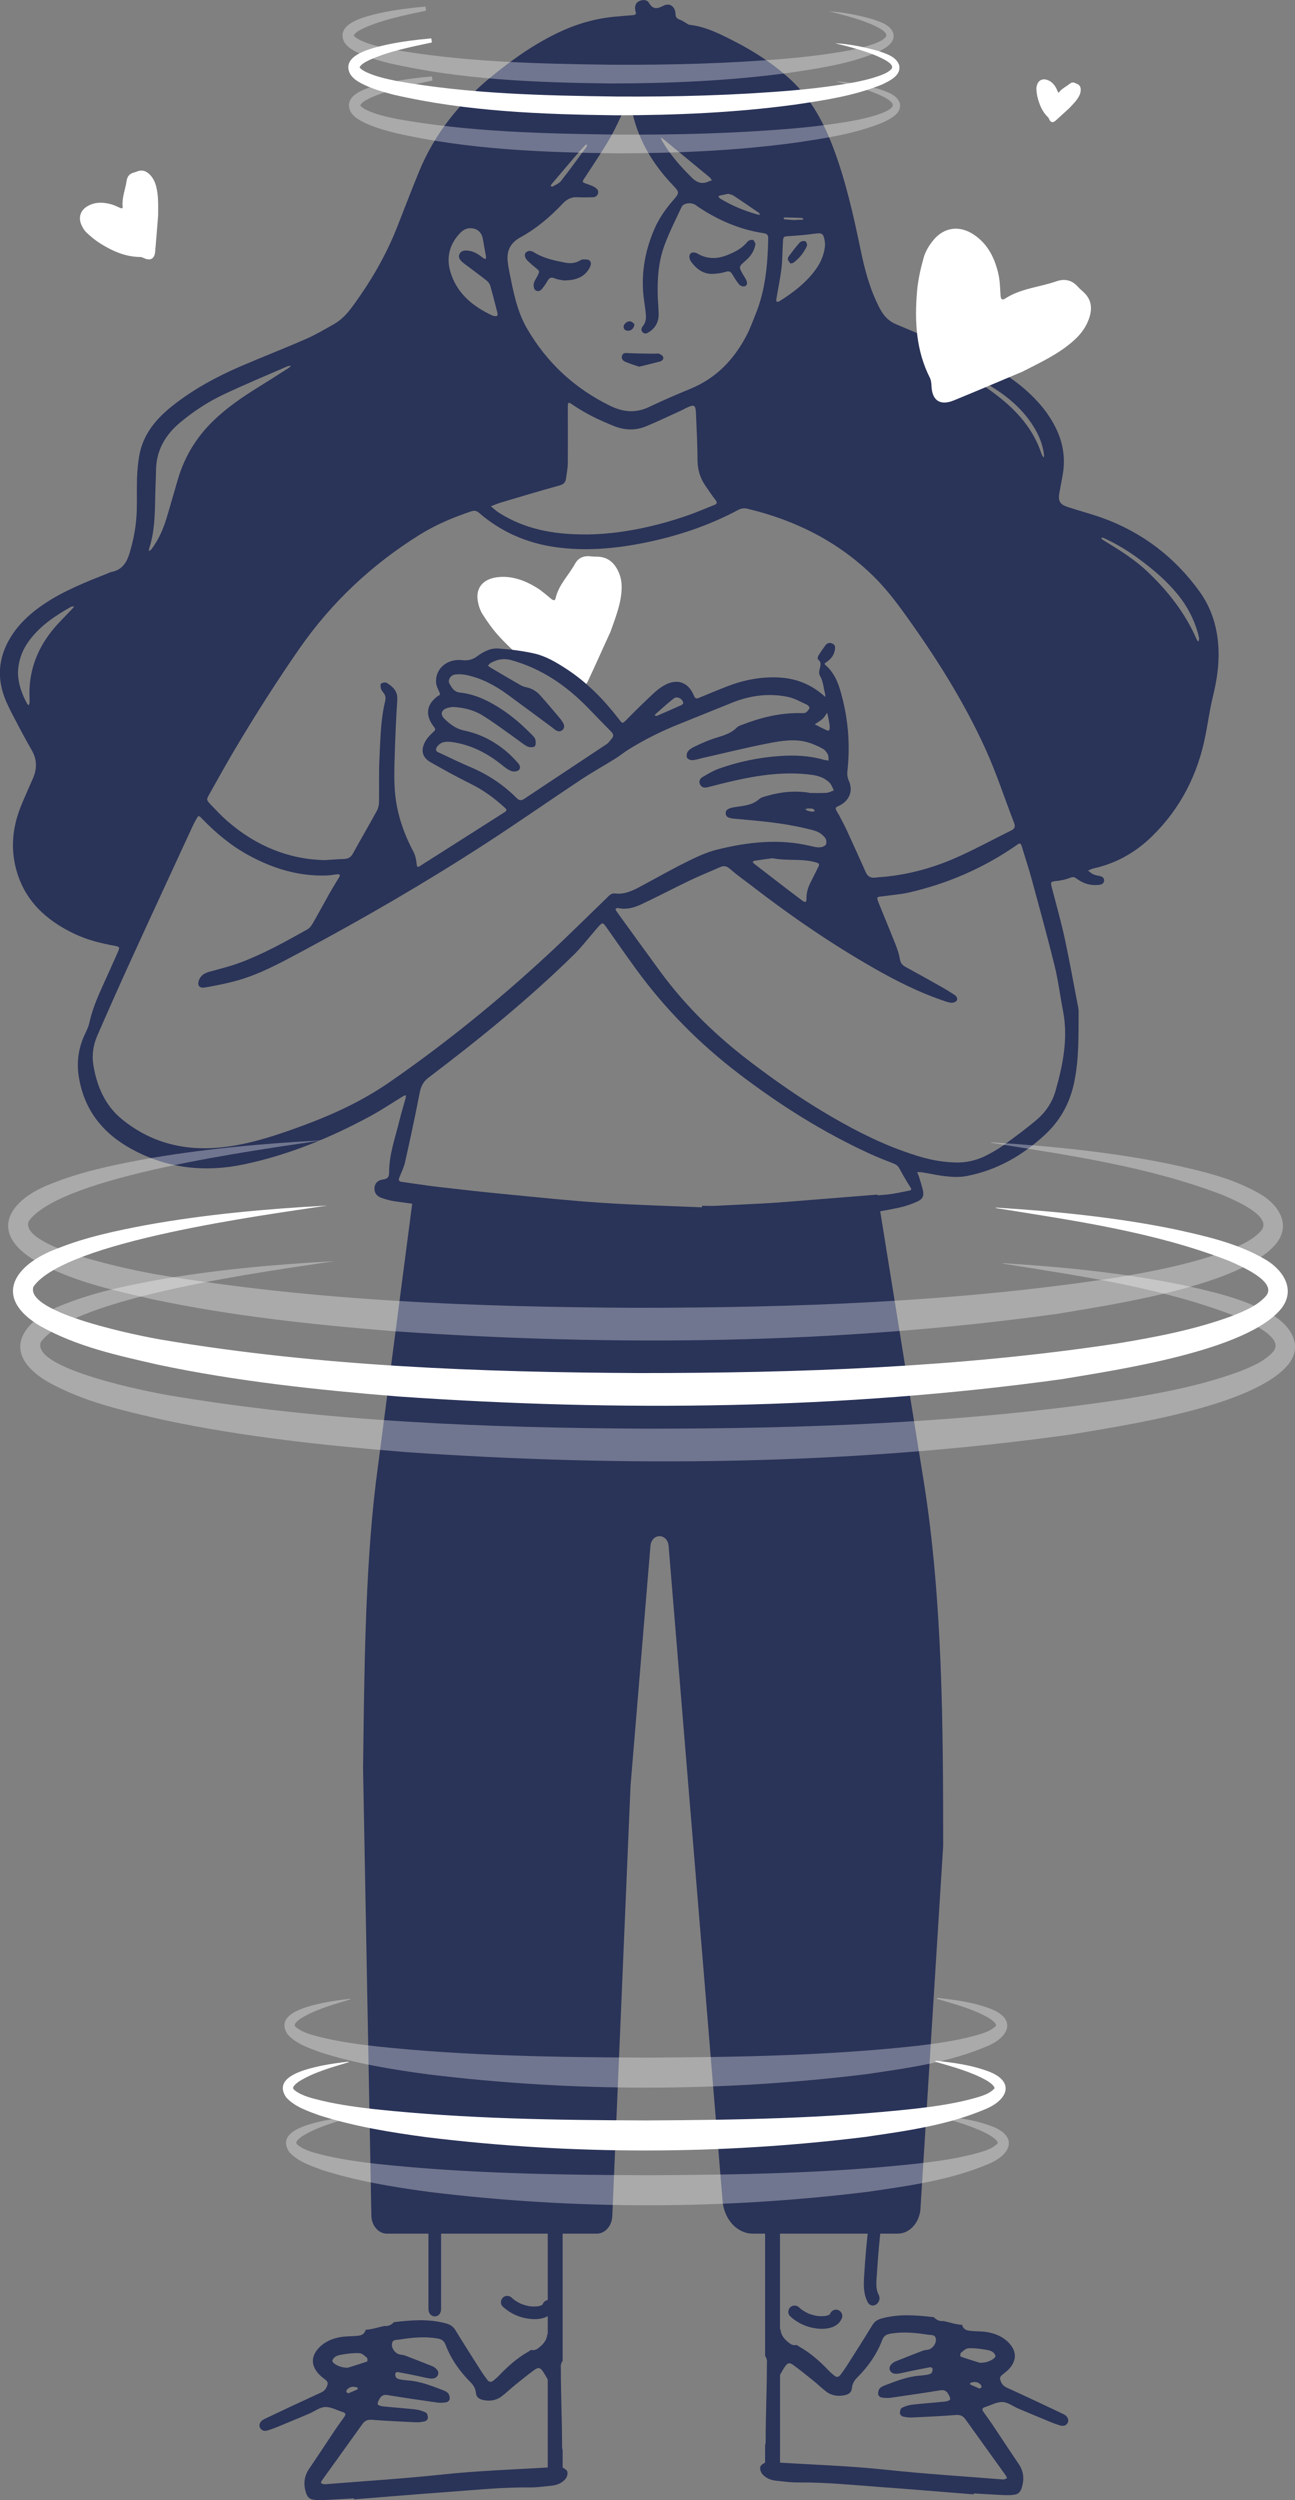
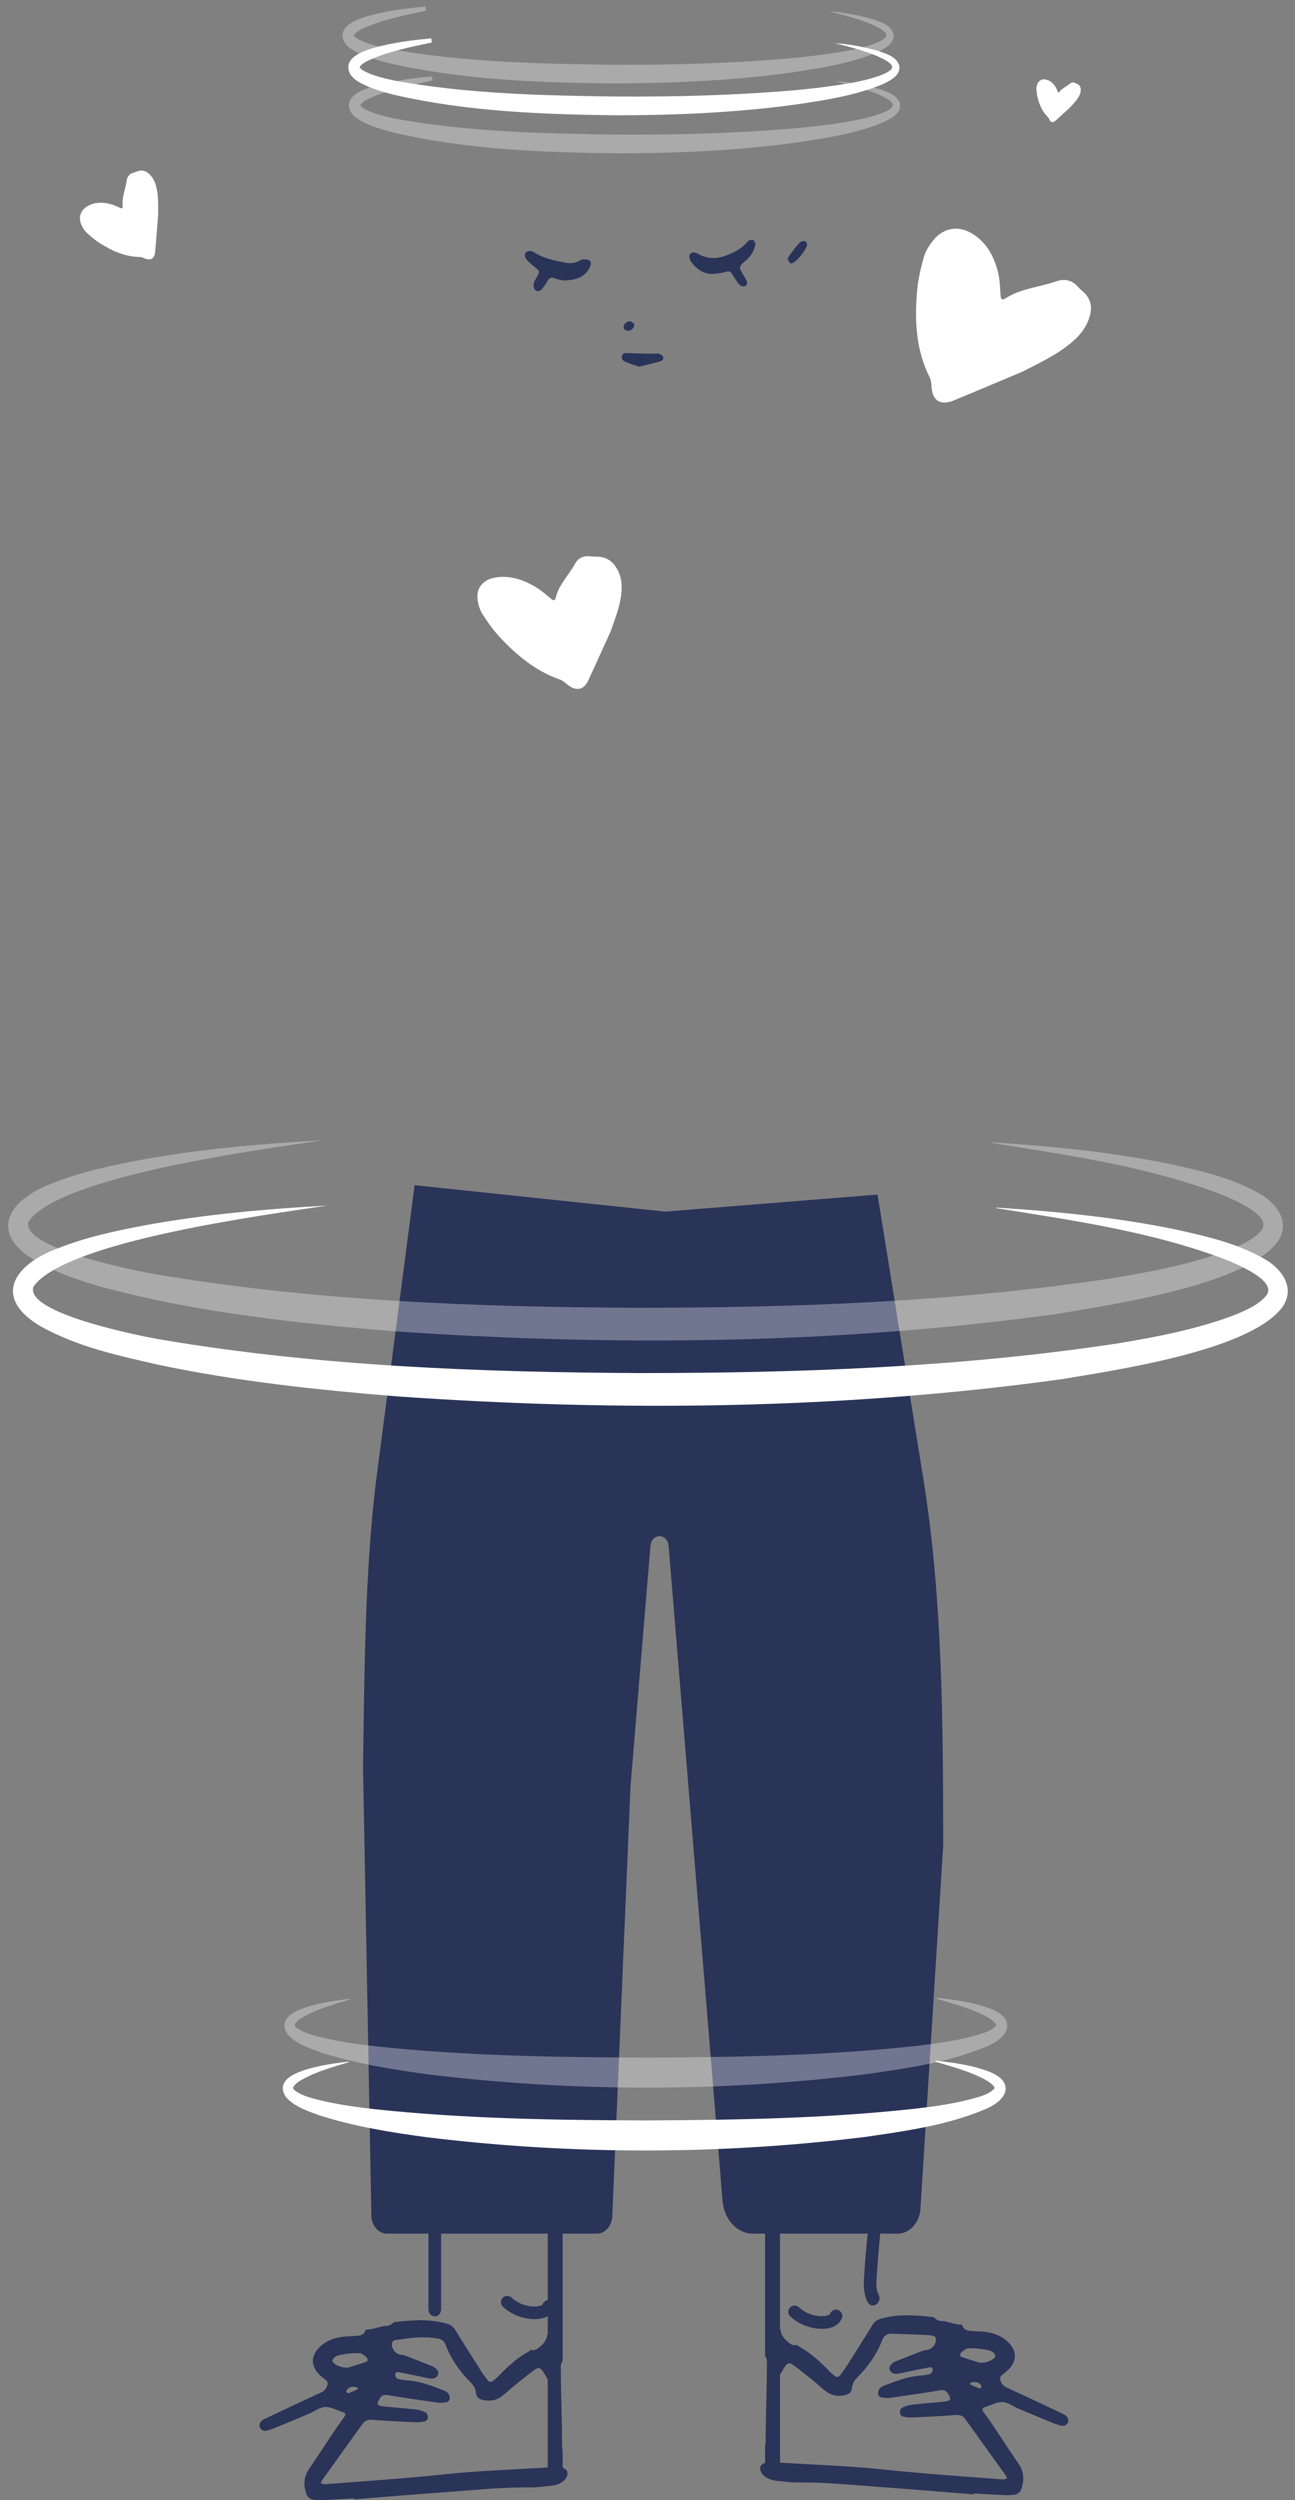
<svg xmlns="http://www.w3.org/2000/svg" width="243" height="469" viewBox="0 0 243 469" fill="none">
  <rect x="0" y="0" width="243" height="469" fill="#808080" stroke="none" />
  <g clip-path="url(#clip0_649_1916)">
    <path d="M114.468 118.696C113.191 121.493 111.797 124.624 110.345 127.725C109.474 129.58 107.953 129.725 106.198 128.204C105.884 127.938 105.519 127.654 105.139 127.514C100.452 125.866 96.899 122.878 93.743 119.477C92.52 118.159 91.484 116.699 90.546 115.224C90.029 114.406 89.751 113.434 89.625 112.524C89.305 110.199 90.737 108.597 93.311 108.284C95.946 107.963 98.357 108.825 100.599 110.179C101.606 110.783 102.481 111.567 103.382 112.311C103.843 112.686 104.148 112.742 104.268 112.193C104.818 109.726 106.712 107.929 107.897 105.769C108.457 104.751 109.399 104.201 110.823 104.367C111.257 104.419 111.686 104.419 112.121 104.431C113.727 104.474 114.856 105.227 115.632 106.469C116.429 107.749 116.698 109.082 116.647 110.471C116.549 113.272 115.514 115.799 114.492 118.694L114.468 118.696Z" fill="white" />
    <path d="M106.468 463.678C106.357 463.355 105.954 463.11 105.575 462.905V459.66C105.52 459.47 105.473 459.273 105.473 459.052C105.473 454.093 105.236 449.143 105.236 444.184C105.236 444.184 105.236 444.169 105.236 444.161C105.173 443.711 105.307 443.261 105.575 442.89V418.019C105.575 416.219 102.781 416.219 102.781 418.019V438.01C102.749 437.939 102.717 437.86 102.686 437.789C102.686 439.037 101.817 439.921 100.862 440.608C100.475 440.884 100.025 440.932 99.591 440.837C99.472 440.979 99.299 441.074 99.133 441.168C97.056 442.345 95.296 443.908 93.654 445.629C93.314 445.985 92.943 446.308 92.556 446.616C92.201 446.901 91.79 446.885 91.514 446.537C91.032 445.921 90.575 445.274 90.156 444.611C88.569 442.116 86.982 439.629 85.443 437.11C84.993 436.376 84.424 436.06 83.603 435.839C80.382 434.978 77.16 435.247 73.931 435.626C73.923 435.626 73.915 435.626 73.908 435.626C73.544 436.06 72.992 436.344 72.423 436.36C72.344 436.36 71.942 436.328 71.894 436.392C72.186 436.352 72.226 436.344 72.013 436.384C71.926 436.4 71.839 436.415 71.752 436.431C71.405 436.502 71.065 436.597 70.726 436.684C70.039 436.857 69.32 437.023 68.602 437.063C68.515 437.544 68.152 437.963 67.623 438.097C67.244 438.192 66.849 438.208 66.454 438.239C65.665 438.294 64.875 438.279 64.094 438.397C62.507 438.642 61.046 439.21 59.894 440.387C58.346 441.974 58.315 443.727 59.822 445.361C60.217 445.795 60.707 446.143 61.165 446.514C61.646 446.916 61.496 447.351 61.283 447.824C60.928 448.638 60.178 448.859 59.459 449.19C56.151 450.706 52.851 452.254 49.566 453.825C48.761 454.212 48.485 454.962 48.832 455.507C49.227 456.115 49.803 456.083 50.395 455.886C50.956 455.704 51.517 455.507 52.061 455.278C54.067 454.449 56.064 453.62 58.054 452.775C59.049 452.348 60.02 451.575 61.023 451.543C62.12 451.512 63.225 452.159 64.339 452.498C64.844 452.648 64.931 452.933 64.639 453.351C64.078 454.156 63.478 454.946 62.933 455.759C61.283 458.215 59.68 460.694 58.014 463.126C57.059 464.531 56.909 465.96 57.399 467.579C57.636 468.36 58.03 468.803 58.749 468.921C59.42 469.032 60.123 469.032 60.809 469C62.681 468.913 64.544 468.787 66.415 468.684C66.415 468.747 66.423 468.811 66.431 468.866C72.321 468.4 78.203 467.903 84.093 467.476C89.201 467.105 94.293 466.576 99.425 466.631C100.799 466.647 102.173 466.434 103.538 466.3C104.549 466.197 105.473 465.802 106.12 465.021C106.389 464.697 106.578 464.073 106.452 463.702L106.468 463.678ZM64.425 444.106C63.375 443.948 62.207 443.213 62.38 442.795C62.72 441.934 63.565 441.816 64.307 441.689C65.349 441.508 66.431 441.382 67.481 441.445C67.97 441.476 68.46 441.966 68.878 442.329C68.997 442.432 68.965 442.984 68.894 443.008C67.615 443.45 66.32 443.845 65.239 444.184C64.812 444.153 64.615 444.145 64.425 444.121V444.106ZM67.157 448.03C67.173 448.093 67.102 448.227 67.031 448.259C66.447 448.527 65.854 448.772 65.357 448.985C65.12 448.827 64.97 448.764 64.978 448.724C64.994 448.566 65.018 448.385 65.12 448.274C65.626 447.73 66.249 447.635 66.944 447.856C67.031 447.887 67.141 447.951 67.165 448.022L67.157 448.03ZM102.788 462.889C96.196 463.284 89.596 463.505 83.019 464.207C75.676 464.989 68.302 465.455 60.944 466.039C60.699 466.055 60.438 465.897 60.194 465.818C60.273 465.637 60.32 465.439 60.43 465.289C61.283 464.089 62.152 462.889 63.012 461.697C64.678 459.375 66.344 457.054 68.01 454.733C68.444 454.125 68.965 453.88 69.77 453.943C72.518 454.156 75.266 454.283 78.021 454.409C78.605 454.433 79.205 454.354 79.766 454.22C79.987 454.164 80.287 453.817 80.295 453.604C80.295 453.256 80.176 452.727 79.94 452.609C79.347 452.301 78.668 452.088 77.997 452.009C75.945 451.772 73.876 451.638 71.823 451.425C71.484 451.393 70.907 451.211 70.876 451.03C70.821 450.698 71.057 450.296 71.247 449.964C71.571 449.403 72.028 449.19 72.723 449.309C75.834 449.814 78.945 450.272 82.063 450.714C82.632 450.793 83.24 450.746 83.808 450.643C84.037 450.604 84.353 450.288 84.377 450.067C84.416 449.727 84.329 449.285 84.124 449.017C83.903 448.724 83.508 448.527 83.145 448.393C81.029 447.595 78.921 446.743 76.632 446.569C76.142 446.529 75.653 446.482 75.171 446.387C74.887 446.332 74.555 446.253 74.365 446.064C74.2 445.89 74.152 445.55 74.16 445.282C74.16 445.171 74.468 444.95 74.594 444.974C75.945 445.219 77.295 445.503 78.637 445.779C79.308 445.914 79.979 446.103 80.658 446.19C81.25 446.269 81.85 446.19 82.166 445.558C82.403 445.085 82.135 444.5 81.495 444.098C81.416 444.042 81.337 443.979 81.242 443.94C79.505 443.253 77.776 442.558 76.031 441.895C75.668 441.753 75.25 441.776 74.879 441.658C74.058 441.413 73.402 440.442 73.56 439.597C73.71 438.823 74.46 438.973 74.997 438.887C77.342 438.508 79.687 438.287 82.055 438.681C82.805 438.808 83.311 439.084 83.595 439.834C84.621 442.55 86.264 444.871 88.308 446.916C88.893 447.501 89.24 448.132 89.319 448.977C89.398 449.775 90.014 450.106 90.74 450.248C91.964 450.485 93.117 450.311 94.112 449.561C94.972 448.914 95.754 448.156 96.591 447.469C97.814 446.482 99.03 445.487 100.309 444.563C101.067 444.011 101.415 444.169 101.959 444.998C102.259 445.456 102.528 445.921 102.781 446.395V462.889H102.788Z" fill="#2A3358" />
-     <path d="M143.023 464.089C143.67 464.871 144.594 465.265 145.604 465.368C146.978 465.51 148.352 465.716 149.718 465.7C154.85 465.644 159.95 466.173 165.05 466.545C170.94 466.971 176.822 467.468 182.712 467.934C182.712 467.871 182.72 467.808 182.728 467.753C184.599 467.863 186.462 467.989 188.334 468.068C189.02 468.1 189.715 468.092 190.394 467.989C191.121 467.871 191.507 467.429 191.744 466.647C192.226 465.029 192.084 463.6 191.128 462.194C189.463 459.754 187.852 457.275 186.21 454.828C185.665 454.006 185.065 453.225 184.504 452.42C184.22 452.009 184.307 451.725 184.804 451.567C185.91 451.227 187.023 450.58 188.12 450.611C189.123 450.643 190.094 451.417 191.089 451.843C193.086 452.688 195.084 453.517 197.081 454.346C197.626 454.575 198.187 454.772 198.747 454.954C199.34 455.143 199.924 455.183 200.311 454.575C200.658 454.038 200.382 453.28 199.576 452.893C196.292 451.322 192.992 449.774 189.684 448.259C188.957 447.927 188.215 447.706 187.86 446.893C187.647 446.419 187.497 445.985 187.978 445.582C188.436 445.203 188.918 444.856 189.32 444.429C190.828 442.795 190.805 441.042 189.249 439.455C188.097 438.279 186.636 437.71 185.049 437.465C184.275 437.347 183.478 437.371 182.688 437.308C182.302 437.276 181.899 437.26 181.52 437.165C180.991 437.031 180.628 436.613 180.541 436.131C179.822 436.1 179.104 435.934 178.417 435.752C178.078 435.665 177.738 435.571 177.391 435.499C177.304 435.484 177.217 435.468 177.13 435.452C176.917 435.421 176.956 435.421 177.249 435.46C177.201 435.397 176.799 435.428 176.72 435.428C176.151 435.42 175.598 435.128 175.235 434.694C175.227 434.694 175.22 434.694 175.212 434.694C171.982 434.315 168.761 434.055 165.54 434.907C164.711 435.128 164.15 435.436 163.7 436.178C162.161 438.697 160.574 441.192 158.987 443.679C158.568 444.342 158.111 444.99 157.629 445.606C157.353 445.953 156.942 445.977 156.587 445.685C156.208 445.377 155.829 445.053 155.489 444.698C153.847 442.976 152.086 441.413 150.01 440.237C149.844 440.142 149.67 440.047 149.552 439.905C149.118 440 148.668 439.953 148.281 439.676C147.326 438.989 146.457 438.105 146.457 436.857C146.426 436.929 146.394 437.008 146.362 437.079V417.087C146.362 415.287 143.567 415.287 143.567 417.087V441.958C143.828 442.329 143.97 442.787 143.907 443.229C143.907 443.229 143.907 443.245 143.907 443.253C143.907 448.211 143.67 453.162 143.67 458.12C143.67 458.349 143.631 458.546 143.567 458.728V461.973C143.196 462.17 142.786 462.423 142.675 462.747C142.549 463.118 142.738 463.734 143.007 464.065L143.023 464.089ZM183.92 443.269C182.838 442.929 181.544 442.542 180.265 442.092C180.194 442.069 180.154 441.516 180.28 441.413C180.707 441.058 181.196 440.56 181.678 440.529C182.728 440.466 183.81 440.6 184.852 440.774C185.594 440.9 186.439 441.018 186.778 441.879C186.944 442.305 185.783 443.04 184.733 443.19C184.544 443.221 184.346 443.221 183.92 443.253V443.269ZM182.223 446.964C182.909 446.743 183.541 446.837 184.046 447.382C184.141 447.485 184.173 447.674 184.189 447.832C184.189 447.88 184.046 447.935 183.81 448.093C183.312 447.88 182.72 447.627 182.136 447.366C182.065 447.335 181.994 447.201 182.009 447.137C182.025 447.066 182.144 446.995 182.23 446.972L182.223 446.964ZM146.378 445.495C146.631 445.021 146.899 444.548 147.199 444.098C147.752 443.269 148.091 443.119 148.849 443.663C150.121 444.587 151.344 445.582 152.568 446.569C153.413 447.248 154.187 448.006 155.047 448.661C156.042 449.411 157.203 449.585 158.418 449.348C159.153 449.206 159.769 448.874 159.84 448.077C159.919 447.24 160.266 446.601 160.85 446.016C162.895 443.971 164.537 441.65 165.564 438.934C165.848 438.184 166.353 437.908 167.103 437.781C169.472 437.386 171.817 437.608 174.162 437.987C174.698 438.073 175.448 437.923 175.598 438.697C175.756 439.542 175.101 440.505 174.28 440.758C173.909 440.868 173.49 440.853 173.127 440.995C171.382 441.658 169.653 442.353 167.916 443.04C167.83 443.079 167.751 443.142 167.664 443.198C167.032 443.6 166.756 444.184 166.993 444.658C167.308 445.29 167.909 445.369 168.501 445.29C169.18 445.203 169.851 445.014 170.522 444.879C171.872 444.603 173.214 444.319 174.564 444.074C174.698 444.05 174.998 444.271 174.998 444.382C175.006 444.642 174.959 444.99 174.793 445.164C174.612 445.353 174.272 445.44 173.988 445.487C173.506 445.582 173.017 445.629 172.527 445.669C170.23 445.843 168.13 446.703 166.014 447.493C165.658 447.627 165.256 447.824 165.035 448.116C164.829 448.385 164.75 448.819 164.782 449.167C164.806 449.388 165.121 449.703 165.35 449.743C165.919 449.846 166.527 449.893 167.095 449.814C170.214 449.372 173.325 448.914 176.435 448.409C177.13 448.298 177.588 448.503 177.912 449.064C178.101 449.396 178.338 449.798 178.283 450.13C178.251 450.311 177.683 450.485 177.335 450.525C175.283 450.738 173.214 450.872 171.161 451.109C170.498 451.188 169.819 451.401 169.219 451.709C168.982 451.827 168.856 452.364 168.864 452.704C168.864 452.917 169.164 453.264 169.393 453.32C169.961 453.462 170.561 453.541 171.138 453.509C173.885 453.383 176.641 453.256 179.388 453.043C180.186 452.98 180.707 453.225 181.149 453.833C182.815 456.154 184.481 458.475 186.147 460.797C187.007 461.997 187.876 463.189 188.728 464.389C188.839 464.547 188.886 464.744 188.965 464.918C188.712 464.997 188.452 465.163 188.215 465.139C180.857 464.555 173.483 464.089 166.14 463.307C159.563 462.605 152.963 462.384 146.37 461.989V445.495H146.378Z" fill="#2A3358" />
-     <path d="M127.824 229.798C121.271 229.538 114.71 229.443 108.173 228.961C100.27 228.385 92.383 227.508 84.503 226.695C81.021 226.34 77.547 225.842 74.081 225.361C73.237 225.242 72.392 224.998 71.579 224.713C70.639 224.374 70.213 223.703 70.268 222.882C70.323 222.037 70.797 221.421 71.816 221.279C72.684 221.16 73.023 220.876 73.016 219.952C73 216.605 74.16 213.47 74.934 210.273C75.281 208.843 75.724 207.438 76.111 206.017C76.158 205.835 76.15 205.638 76.166 205.448C75.992 205.512 75.803 205.551 75.645 205.646C73.6 206.885 71.618 208.228 69.518 209.365C62.025 213.431 54.178 216.652 45.816 218.421C38.466 219.976 31.368 219.218 24.673 215.547C19.201 212.546 15.728 208.117 14.772 201.888C14.346 199.116 14.757 196.424 15.996 193.874C16.304 193.234 16.612 192.579 16.762 191.892C17.299 189.436 18.262 187.155 19.296 184.881C20.244 182.796 21.183 180.712 22.107 178.62C22.517 177.688 22.47 177.601 21.475 177.419C18.917 176.954 16.399 176.33 14.038 175.217C8.661 172.674 4.564 168.94 3 162.955C2.061 159.355 2.321 155.786 3.529 152.304C4.098 150.677 4.848 149.114 5.519 147.519C5.716 147.053 5.93 146.588 6.135 146.13C6.972 144.298 6.98 142.513 5.953 140.729C4.919 138.921 3.924 137.089 2.969 135.242C2.195 133.757 1.382 132.273 0.806 130.71C-0.695 126.604 -0.11 122.712 2.29 119.08C3.861 116.703 5.945 114.863 8.29 113.292C11.993 110.813 16.107 109.195 20.22 107.56C20.457 107.465 20.686 107.339 20.931 107.292C22.889 106.921 23.765 105.563 24.302 103.794C25.084 101.204 25.581 98.567 25.66 95.859C25.723 93.775 25.644 91.69 25.715 89.606C25.762 88.24 25.897 86.866 26.126 85.516C26.828 81.466 29.299 78.552 32.402 76.097C36.295 73.017 40.637 70.672 45.169 68.714C49.227 66.962 53.356 65.367 57.399 63.598C59.207 62.809 60.92 61.79 62.641 60.819C63.991 60.061 65.049 58.956 65.965 57.724C69.431 53.05 72.368 48.068 74.508 42.636C75.882 39.138 77.224 35.624 78.653 32.142C81.542 25.115 86.153 19.383 91.972 14.575C95.825 11.393 99.875 8.503 104.375 6.3C107.92 4.563 111.655 3.442 115.603 3.111C116.66 3.024 117.726 2.913 118.784 2.842C119.258 2.811 119.424 2.645 119.274 2.187C119.226 2.045 119.187 1.895 119.179 1.745C119.116 1.082 119.313 0.497 119.937 0.213C120.577 -0.079 121.39 -0.103 121.753 0.513C122.527 1.808 123.277 1.705 124.493 1.074C125.677 0.466 126.703 1.239 126.759 2.621C126.782 3.269 127.011 3.49 127.548 3.679C127.959 3.821 128.33 4.098 128.717 4.311C128.93 4.429 129.135 4.627 129.364 4.65C132.467 4.998 135.183 6.411 137.899 7.801C141.396 9.585 144.681 11.717 147.649 14.299C151.755 17.86 154.329 22.423 156.247 27.429C158.655 33.721 160.116 40.251 161.482 46.828C162.263 50.61 163.242 54.344 165.058 57.803C165.769 59.161 166.669 60.219 168.122 60.819C172.061 62.461 175.97 64.174 179.901 65.825C184.331 67.68 188.602 69.804 192.257 72.97C194.737 75.118 196.845 77.581 198.258 80.581C199.529 83.289 199.924 86.108 199.411 89.053C199.213 90.206 198.984 91.351 198.779 92.503C198.526 93.925 198.866 94.612 200.255 95.077C202.419 95.804 204.645 96.372 206.793 97.138C214.333 99.854 220.436 104.512 225.11 111.003C227.423 114.224 228.497 117.911 228.647 121.867C228.765 124.891 228.291 127.828 227.573 130.757C226.997 133.118 226.673 135.542 226.207 137.926C224.77 145.261 221.533 151.649 216.164 156.899C213.077 159.915 209.445 161.968 205.214 162.908C204.85 162.986 204.511 163.176 204.156 163.318C204.471 163.547 204.764 163.831 205.111 163.997C205.466 164.171 205.877 164.242 206.272 164.321C206.769 164.416 207.195 164.637 207.18 165.174C207.164 165.813 206.635 165.955 206.098 166.01C204.55 166.168 203.177 165.703 201.961 164.787C201.534 164.471 201.258 164.487 200.784 164.676C200.05 164.968 199.245 165.15 198.455 165.245C197.074 165.41 197.074 165.363 197.413 166.674C198.211 169.769 199.095 172.856 199.774 175.975C200.705 180.293 201.479 184.644 202.316 188.986C202.363 189.231 202.395 189.492 202.395 189.744C202.371 194.261 202.49 198.785 201.519 203.253C200.69 207.059 198.913 210.257 196.047 212.902C191.847 216.778 187.078 219.526 181.402 220.616C180.012 220.884 178.67 220.797 177.312 220.647C175.899 220.481 174.509 220.166 173.112 219.937C172.772 219.881 172.425 219.897 172.077 219.881C172.196 220.15 172.338 220.418 172.425 220.695C172.677 221.516 172.946 222.337 173.151 223.174C173.419 224.287 173.19 224.927 172.14 225.4C171.035 225.898 169.874 226.3 168.69 226.553C164.111 227.54 159.469 228.085 154.802 228.409C145.826 229.04 136.849 229.703 127.84 229.814L127.824 229.798ZM61.141 161.344C62.46 161.265 63.525 161.171 64.591 161.139C65.389 161.115 65.878 160.768 66.257 160.065C67.726 157.389 69.265 154.759 70.726 152.083C70.979 151.617 71.105 151.033 71.121 150.496C71.168 147.756 71.065 145.008 71.2 142.277C71.381 138.676 71.421 135.06 72.273 131.523C72.415 130.931 72.344 130.433 71.958 129.96C71.768 129.723 71.555 129.462 71.484 129.186C71.405 128.878 71.35 128.357 71.515 128.238C71.776 128.049 72.329 127.954 72.573 128.104C73.718 128.823 74.65 129.652 74.547 131.255C74.318 134.807 74.16 138.36 74.058 141.913C73.995 144.148 73.924 146.39 74.113 148.609C74.453 152.549 75.7 156.244 77.563 159.749C77.926 160.436 78.108 161.273 78.179 162.055C78.242 162.694 78.361 162.742 78.85 162.434C84.037 159.133 89.24 155.841 94.42 152.533C95.233 152.02 95.217 151.964 94.538 151.349C92.683 149.675 90.685 148.214 88.427 147.093C85.837 145.806 83.287 144.416 80.777 142.979C79.3 142.134 78.937 140.863 79.679 139.332C79.995 138.668 80.516 138.068 81.061 137.555C81.795 136.868 81.842 136.916 81.266 136.142C79.79 134.128 80.042 132.21 82 130.694C82.079 130.631 82.166 130.568 82.253 130.528C82.648 130.37 82.6 130.157 82.442 129.818C82.19 129.273 81.89 128.704 81.835 128.128C81.59 125.546 83.848 123.509 86.714 123.841C87.819 123.967 88.648 123.77 89.517 123.13C90.677 122.285 92.004 121.559 93.448 121.654C95.714 121.804 97.996 122.096 100.215 122.585C102.41 123.075 104.352 124.235 106.239 125.459C110.084 127.954 113.242 131.176 116.029 134.776C116.803 135.779 116.739 135.865 117.655 134.926C119.258 133.292 120.9 131.697 122.566 130.133C123.19 129.549 123.885 128.996 124.627 128.578C127.003 127.22 129.167 127.946 130.193 130.465C130.438 131.073 130.667 131.12 131.188 130.899C132.925 130.181 134.662 129.454 136.414 128.775C139.58 127.544 142.849 126.912 146.26 127.101C149.363 127.275 152.086 128.357 154.447 130.378C154.589 130.504 154.739 130.623 154.881 130.741C154.858 130.544 154.866 130.347 154.818 130.157C154.534 129.028 154.455 127.765 153.879 126.809C153.247 125.751 154.66 124.599 153.492 123.699C153.389 123.62 153.452 123.185 153.571 122.988C153.966 122.341 154.416 121.725 154.85 121.109C155.189 120.619 155.671 120.501 156.192 120.73C156.768 120.982 156.745 121.496 156.642 122.025C156.445 123.051 155.797 123.746 154.968 124.283C154.66 124.48 154.668 124.575 154.929 124.796C156.31 126.004 157.084 127.567 157.605 129.304C159.121 134.334 159.587 139.458 159.011 144.669C158.932 145.356 159.034 145.932 159.311 146.556C160.053 148.238 159.469 149.927 157.905 150.914C157.526 151.151 156.816 151.372 156.816 151.601C156.816 152.043 157.218 152.478 157.447 152.92C157.961 153.915 158.497 154.894 158.963 155.912C160.155 158.494 161.316 161.092 162.485 163.689C162.832 164.452 163.45 164.766 164.34 164.629C164.537 164.597 164.743 164.581 164.948 164.566C169.969 164.21 174.785 162.939 179.365 160.918C182.894 159.362 186.281 157.507 189.747 155.794C190.426 155.462 190.56 155.052 190.276 154.325C188.491 149.738 186.976 145.024 184.939 140.548C180.801 131.444 175.456 123.035 169.606 114.942C167.885 112.558 166.045 110.213 163.953 108.152C157.305 101.607 149.244 97.572 140.204 95.425C139.565 95.275 139.02 95.393 138.459 95.693C132.854 98.678 126.885 100.644 120.671 101.875C115.255 102.949 109.807 103.407 104.304 102.649C98.88 101.899 94.049 99.799 89.896 96.214C89.382 95.772 88.98 95.741 88.395 95.938C85.008 97.067 81.74 98.449 78.7 100.344C69.739 105.942 62.199 113.016 56.159 121.709C51.951 127.773 47.995 133.986 44.222 140.319C42.532 143.153 40.937 146.051 39.311 148.933C38.695 150.03 38.695 150.054 39.587 150.985C40.574 152.012 41.545 153.062 42.619 153.994C47.98 158.676 54.185 161.257 61.109 161.36L61.141 161.344ZM151.889 148.759C152.837 148.759 153.958 148.806 155.071 148.735C155.545 148.704 156.003 148.443 156.468 148.285C156.224 147.819 156.066 147.274 155.718 146.903C154.779 145.893 153.523 145.506 152.173 145.332C147.357 144.724 142.636 145.364 137.954 146.414C136.217 146.801 134.496 147.243 132.775 147.685C132.151 147.843 131.638 147.717 131.354 147.14C131.054 146.524 131.393 146.019 131.898 145.727C132.862 145.174 133.825 144.582 134.867 144.211C138.57 142.892 142.399 142.095 146.323 141.827C149.07 141.637 151.81 141.748 154.487 142.506C154.81 142.592 155.142 142.624 155.474 142.687C155.442 142.292 155.513 141.842 155.339 141.519C155.11 141.092 154.763 140.65 154.345 140.429C153.452 139.955 152.521 139.529 151.557 139.253C149.134 138.566 146.678 138.961 144.302 139.418C140.07 140.232 135.878 141.29 131.669 142.237C131.077 142.371 130.485 142.585 129.885 142.608C129.553 142.624 129.048 142.403 128.914 142.135C128.772 141.85 128.859 141.313 129.048 141.021C129.285 140.658 129.703 140.374 130.106 140.176C131.109 139.687 132.119 139.221 133.162 138.826C134.946 138.139 136.92 137.895 138.341 136.418C138.538 136.213 138.87 136.118 139.154 136.008C142.683 134.618 146.307 133.726 150.128 133.773C150.484 133.773 150.894 133.836 151.171 133.686C151.486 133.513 151.763 133.157 151.905 132.81C151.952 132.691 151.613 132.289 151.376 132.178C150.223 131.657 149.094 130.994 147.878 130.741C144.302 129.991 140.796 130.457 137.409 131.807C134.062 133.142 130.722 134.523 127.374 135.858C124.058 137.176 120.884 138.771 117.853 140.658C117.039 141.163 116.297 141.795 115.476 142.3C113.321 143.643 111.102 144.882 108.986 146.28C103.01 150.243 97.135 154.357 91.119 158.257C79.853 165.568 68.239 172.295 56.396 178.62C52.583 180.657 48.777 182.733 44.6 183.917C42.603 184.486 40.558 184.881 38.505 185.244C37.345 185.449 36.919 184.802 37.408 183.704C37.763 182.899 38.466 182.528 39.295 182.299C41.198 181.77 43.132 181.304 44.98 180.617C49.425 178.967 53.554 176.654 57.683 174.348C58.125 174.103 58.472 173.598 58.741 173.132C59.807 171.285 60.809 169.398 61.86 167.542C62.436 166.524 63.06 165.537 63.66 164.526C63.897 164.123 63.715 163.973 63.312 164.013C62.657 164.076 62.002 164.21 61.346 164.234C56.064 164.431 51.201 162.931 46.622 160.428C43.337 158.636 40.495 156.26 37.898 153.567C37.274 152.92 37.242 152.943 36.832 153.67C36.555 154.159 36.295 154.657 36.066 155.162C32.292 163.334 28.51 171.49 24.768 179.678C22.549 184.533 20.378 189.405 18.254 194.292C17.496 196.037 17.204 197.971 17.52 199.819C18.183 203.759 19.675 207.351 22.889 209.973C28.739 214.734 35.474 216.115 42.808 215.089C47.569 214.426 52.101 212.894 56.586 211.252C62.428 209.112 68.057 206.514 73.181 202.953C83.611 195.729 93.433 187.755 102.741 179.141C106.476 175.69 110.076 172.09 113.739 168.569C114.205 168.119 114.623 167.518 115.389 167.613C117.103 167.826 118.579 167.163 120.024 166.389C122.937 164.834 125.811 163.192 128.764 161.723C130.619 160.799 132.538 159.891 134.535 159.394C140.346 157.941 146.228 157.294 152.173 158.723C152.718 158.849 153.279 158.991 153.823 158.96C154.234 158.936 154.795 158.739 154.976 158.431C155.15 158.131 155.063 157.491 154.842 157.191C154.495 156.725 153.989 156.307 153.452 156.062C152.773 155.746 152.008 155.604 151.265 155.423C146.86 154.357 142.352 153.986 137.851 153.591C136.659 153.488 136.225 153.243 136.178 152.643C136.114 151.964 136.596 151.625 137.804 151.427C139.43 151.159 141.112 151.12 142.462 149.904C142.849 149.556 143.473 149.446 144.002 149.288C146.52 148.561 149.086 148.285 151.865 148.719L151.889 148.759ZM180.067 218.065C181.07 218.073 183.036 217.773 184.836 216.881C186.06 216.273 187.26 215.586 188.365 214.797C190.465 213.281 192.55 211.741 194.523 210.067C196.221 208.638 197.46 206.775 198.068 204.635C199.458 199.74 200.461 194.782 199.474 189.65C198.921 186.807 198.574 183.917 197.879 181.115C196.513 175.588 194.997 170.108 193.505 164.621C192.968 162.663 192.313 160.736 191.736 158.786C191.586 158.273 191.373 158.068 190.892 158.447C190.773 158.541 190.647 158.628 190.521 158.715C184.41 162.908 177.73 165.797 170.514 167.44C168.982 167.787 167.403 167.897 165.84 168.119C164.49 168.308 164.34 168.055 164.987 169.658C165.998 172.153 167.04 174.64 168.027 177.143C168.374 178.035 168.706 178.959 168.848 179.899C168.967 180.657 169.314 181.059 169.938 181.399C172.164 182.615 174.391 183.854 176.601 185.102C177.438 185.575 178.267 186.081 179.072 186.61C179.483 186.878 179.799 187.32 179.483 187.755C179.301 187.999 178.796 188.149 178.457 188.11C177.864 188.039 177.28 187.81 176.704 187.613C172.267 186.073 168.09 183.965 164.032 181.651C156.026 177.088 148.439 171.877 141.144 166.247C139.778 165.189 138.349 164.21 137.062 163.065C136.43 162.505 135.901 162.331 135.167 162.655C133.264 163.492 131.338 164.266 129.459 165.166C126.387 166.634 123.379 168.229 120.3 169.666C118.974 170.282 117.529 170.692 116.005 170.345C115.847 170.306 115.65 170.432 115.476 170.479C115.555 170.653 115.603 170.842 115.713 171C118.453 174.79 121.192 178.58 123.956 182.346C128.811 188.963 134.67 194.576 141.199 199.503C145.423 202.693 149.749 205.725 154.289 208.457C159.224 211.425 164.285 214.11 169.724 216.036C172.748 217.102 175.796 218.081 180.059 218.089L180.067 218.065ZM131.709 226.466C131.709 226.379 131.709 226.293 131.717 226.206C132.577 226.206 133.446 226.245 134.306 226.206C139.328 225.953 144.357 225.732 149.378 225.408C155.008 225.037 160.629 224.587 166.243 224.113C167.703 223.987 169.148 223.632 170.593 223.363C170.901 223.308 171.138 223.205 170.853 222.763C170.119 221.611 169.432 220.426 168.777 219.218C168.516 218.737 168.177 218.468 167.664 218.271C166.148 217.686 164.632 217.078 163.156 216.407C154.384 212.381 146.283 207.264 138.617 201.414C131.251 195.784 124.793 189.286 119.345 181.794C117.489 179.243 115.689 176.661 113.881 174.088C113.1 172.974 113.076 172.958 112.144 173.993C111.805 174.372 111.497 174.774 111.157 175.161C110.028 176.464 108.971 177.838 107.739 179.046C99.204 187.439 89.911 194.947 80.39 202.18C79.3 203.009 78.945 203.94 78.708 205.204C77.887 209.491 76.955 213.754 76.008 218.01C75.787 218.989 75.329 219.913 74.95 220.86C74.76 221.334 74.776 221.634 75.368 221.713C77.634 222.021 79.892 222.392 82.158 222.653C86.445 223.15 90.74 223.632 95.035 224.042C101.004 224.619 106.973 225.25 112.95 225.645C119.187 226.056 125.44 226.221 131.677 226.49L131.709 226.466ZM123.427 55.837C123.482 56.8 123.561 57.763 123.593 58.727C123.648 60.203 123.127 61.411 121.856 62.24C121.469 62.493 121.066 62.769 120.624 62.358C120.182 61.948 120.371 61.482 120.663 61.127C121.311 60.329 121.24 59.421 121.145 58.513C121.082 57.858 120.979 57.203 120.884 56.547C120.19 51.897 120.9 47.436 122.716 43.141C123.577 41.112 124.8 39.319 126.245 37.654C127.572 36.122 127.548 36.098 126.166 34.637C122.645 30.919 120.032 26.687 118.792 21.665C118.666 21.144 118.374 20.639 118.082 20.173C117.805 19.723 117.529 19.668 117.245 20.268C116.337 22.194 115.484 24.16 114.41 26C112.926 28.542 111.26 30.982 109.657 33.453C109.207 34.148 109.192 34.148 109.981 34.456C110.36 34.606 110.755 34.709 111.126 34.874C112.05 35.301 112.381 35.735 112.208 36.295C111.971 37.061 111.315 37.014 110.7 37.014C109.934 37.014 109.168 37.053 108.41 36.998C107.249 36.919 106.389 37.346 105.591 38.19C103.246 40.685 100.641 42.888 97.633 44.538C95.801 45.541 95.051 47.01 95.264 49.031C95.335 49.686 95.438 50.342 95.572 50.989C96.314 54.621 96.97 58.3 98.857 61.569C102.567 67.996 107.763 72.828 114.458 76.112C116.984 77.352 119.329 77.541 121.879 76.31C124.398 75.102 126.972 74.004 129.553 72.938C134.401 70.949 137.764 67.419 140.125 62.856C140.757 61.64 141.215 60.337 141.736 59.066C143.631 54.471 144.057 49.623 144.152 44.72C144.168 44.065 143.883 43.836 143.283 43.741C138.83 43.078 134.804 41.325 131.077 38.854C130.825 38.688 130.588 38.483 130.319 38.34C129.498 37.922 128.211 38.143 127.903 38.814C126.79 41.206 125.582 43.567 124.674 46.038C123.521 49.173 123.316 52.481 123.427 55.813V55.837ZM110.1 100.265C116.163 100.202 122.764 98.891 129.182 96.641C130.809 96.072 132.396 95.37 134.006 94.746C134.606 94.509 134.622 94.256 134.227 93.751C133.541 92.874 132.925 91.935 132.293 91.011C131.29 89.535 130.88 87.924 130.88 86.116C130.88 83.321 130.706 80.526 130.603 77.731C130.532 75.907 130.335 75.789 128.709 76.555C128.48 76.665 128.266 76.807 128.038 76.91C125.772 77.936 123.537 79.018 121.24 79.973C119.234 80.802 117.197 80.731 115.152 79.902C112.452 78.813 109.847 77.581 107.447 75.923C106.634 75.362 106.555 75.418 106.547 76.389C106.547 79.894 106.57 83.408 106.539 86.913C106.531 87.869 106.333 88.824 106.207 89.772C106.112 90.49 105.757 90.861 104.976 91.074C101.257 92.093 97.562 93.214 93.867 94.311C93.267 94.493 92.691 94.754 92.106 94.983C92.612 95.385 93.085 95.843 93.63 96.191C98.43 99.23 103.744 100.304 110.107 100.257L110.1 100.265ZM85.072 132.605C84.937 132.628 84.487 132.668 84.045 132.786C82.806 133.11 82.513 133.994 83.429 134.879C84.456 135.865 85.585 136.734 87.045 137.034C90.314 137.713 93.141 139.245 95.596 141.479C96.156 141.992 96.662 142.561 97.183 143.114C97.586 143.532 97.736 144.116 97.341 144.472C97.049 144.732 96.378 144.795 95.983 144.653C95.375 144.44 94.822 144.022 94.317 143.611C91.506 141.321 88.395 139.703 84.772 139.197C84.187 139.118 83.516 139.111 82.979 139.316C82.521 139.49 82 139.955 81.85 140.405C81.653 141.021 82.371 141.179 82.806 141.384C84.598 142.237 86.382 143.098 88.206 143.872C91.475 145.253 94.396 147.156 96.899 149.675C97.436 150.212 97.799 150.243 98.43 149.825C103.539 146.406 108.686 143.035 113.802 139.616C114.205 139.347 114.505 138.905 114.821 138.526C115.239 138.037 115.074 137.642 114.647 137.216C113.179 135.739 111.734 134.231 110.281 132.739C106.239 128.594 101.612 125.42 95.951 123.841C94.491 123.43 93.267 123.706 92.043 124.385C91.854 124.488 91.727 124.717 91.569 124.883C91.727 125.001 91.877 125.136 92.043 125.238C93.835 126.296 95.627 127.354 97.428 128.388C97.814 128.61 98.241 128.831 98.675 128.91C99.78 129.123 100.673 129.668 101.399 130.481C102.646 131.878 103.846 133.307 105.054 134.736C105.252 134.965 105.41 135.226 105.583 135.479C105.899 135.944 105.994 136.481 105.607 136.892C105.157 137.358 104.597 137.231 104.099 136.86C103.933 136.742 103.783 136.6 103.625 136.481C100.846 134.428 98.075 132.36 95.288 130.323C92.927 128.594 90.385 127.228 87.503 126.628C86.824 126.486 86.082 126.438 85.395 126.533C84.55 126.651 83.966 127.575 84.322 128.215C84.756 128.981 85.182 129.802 86.287 129.92C88.016 130.102 89.659 130.631 91.23 131.397C94.514 133.007 97.309 135.265 99.836 137.871C100.08 138.124 100.38 138.408 100.452 138.724C100.546 139.126 100.578 139.663 100.373 139.971C100.23 140.184 99.63 140.208 99.267 140.137C98.888 140.058 98.533 139.797 98.201 139.568C97.285 138.921 96.401 138.242 95.485 137.595C93.906 136.481 92.351 135.336 90.717 134.31C89.106 133.292 87.306 132.755 85.064 132.628L85.072 132.605ZM54.493 68.778C54.517 68.691 54.525 68.659 54.533 68.62C54.343 68.643 54.138 68.635 53.972 68.706C49.969 70.451 45.935 72.117 41.995 73.981C39.05 75.37 36.326 77.155 33.816 79.247C31.029 81.576 29.339 84.45 29.276 88.169C29.244 89.945 29.149 91.722 29.118 93.498C29.063 96.649 28.992 99.799 28.013 102.839C27.957 103.02 27.957 103.218 27.934 103.407C28.107 103.265 28.328 103.162 28.455 102.989C29.742 101.252 30.61 99.317 31.234 97.264C31.968 94.841 32.647 92.393 33.366 89.961C34.605 85.729 36.808 82.073 39.974 78.994C42.5 76.539 45.382 74.549 48.367 72.702C50.269 71.525 52.148 70.317 54.028 69.117C54.193 69.007 54.351 68.88 54.485 68.778H54.493ZM88.19 42.809C87.235 42.825 86.588 43.409 86.019 44.065C84.345 46.015 83.785 48.297 84.448 50.752C85.593 54.953 88.648 57.447 92.422 59.208C92.509 59.248 92.619 59.263 92.714 59.279C93.29 59.39 93.472 59.224 93.33 58.656C92.904 56.982 92.485 55.316 92.011 53.658C91.909 53.294 91.664 52.916 91.372 52.687C90.227 51.771 89.035 50.902 87.867 50.018C87.464 49.71 87.03 49.441 86.674 49.094C86.264 48.699 85.924 48.218 86.248 47.61C86.556 47.041 87.101 46.97 87.693 47.01C88.814 47.081 89.706 47.641 90.543 48.32C90.717 48.462 90.954 48.526 91.159 48.62C91.167 48.423 91.214 48.218 91.183 48.028C91.001 46.986 90.788 45.952 90.622 44.909C90.409 43.559 89.517 42.778 88.174 42.817L88.19 42.809ZM154.818 45.967C154.795 45.683 154.795 45.431 154.747 45.178C154.502 43.773 154.25 43.646 152.813 43.843C151.305 44.049 149.789 44.191 148.273 44.278C146.994 44.357 146.978 44.309 146.907 45.486C146.812 47.104 146.828 48.739 146.639 50.342C146.41 52.244 146.007 54.131 145.691 56.026C145.66 56.216 145.691 56.421 145.699 56.611C145.873 56.587 146.078 56.611 146.22 56.532C148.857 54.881 151.313 53.01 153.144 50.444C154.1 49.102 154.684 47.602 154.818 45.967ZM144.941 160.997C143.883 161.139 142.731 161.297 141.578 161.471C141.452 161.486 141.333 161.613 141.215 161.684C141.309 161.802 141.381 161.936 141.499 162.023C142.778 163.018 144.073 164.013 145.36 165C147.049 166.295 148.739 167.605 150.444 168.877C151.139 169.398 151.352 169.311 151.336 168.498C151.321 167.337 151.684 166.31 152.213 165.308C152.686 164.408 153.113 163.492 153.571 162.584C153.808 162.11 153.721 161.968 153.168 161.802C150.507 160.997 147.72 161.557 144.957 160.997H144.941ZM3.372 126.328C3.427 128.309 4.106 130.197 5.085 132.005C5.148 132.131 5.282 132.218 5.377 132.32C5.432 132.162 5.527 132.005 5.543 131.839C5.566 131.539 5.551 131.231 5.543 130.923C5.33 126.201 6.814 122.025 9.727 118.361C10.919 116.861 12.333 115.535 13.643 114.129C13.746 114.019 13.825 113.9 13.92 113.782C13.738 113.79 13.517 113.734 13.375 113.813C10.39 115.487 7.572 117.358 5.495 120.153C4.161 121.954 3.419 123.967 3.364 126.32L3.372 126.328ZM225.031 119.853C224.944 119.482 224.881 119.135 224.786 118.788C224.044 116.103 222.765 113.695 221.012 111.539C218.943 108.997 216.472 106.889 213.851 104.947C211.719 103.368 209.477 101.994 207.053 100.904C206.935 100.849 206.769 100.904 206.627 100.904C206.706 101.007 206.761 101.141 206.856 101.204C207.282 101.489 207.716 101.749 208.143 102.018C210.614 103.533 213.046 105.113 215.17 107.102C219.093 110.797 222.378 114.95 224.541 119.932C224.62 120.106 224.77 120.248 224.881 120.398C224.928 120.209 224.975 120.019 225.015 119.838L225.031 119.853ZM123.964 25.755C124.121 26.134 124.169 26.3 124.256 26.45C125.74 29.024 127.69 31.211 129.782 33.295C130.761 34.274 131.74 34.622 133.012 34.029C133.193 33.943 133.391 33.895 133.58 33.824C133.43 33.627 133.319 33.39 133.13 33.24C130.28 30.879 127.414 28.526 124.556 26.166C124.437 26.071 124.311 25.992 123.964 25.747V25.755ZM195.929 85.477C195.731 83.7 195.139 82.089 194.271 80.573C191.744 76.168 187.805 73.357 183.438 71.036C183.32 70.972 183.162 71.004 183.02 70.988C183.099 71.13 183.146 71.32 183.273 71.407C184.583 72.37 185.926 73.286 187.212 74.281C190.884 77.139 193.892 80.518 195.392 85.034C195.439 85.176 195.502 85.319 195.574 85.453C195.645 85.587 195.739 85.705 195.826 85.832C195.866 85.705 195.897 85.579 195.929 85.477ZM136.651 36.351C136.091 36.469 135.641 36.556 135.199 36.659C135.056 36.69 134.914 36.761 134.78 36.817C134.899 36.967 134.985 37.156 135.135 37.251C137.354 38.593 139.723 39.58 142.225 40.259C142.36 40.298 142.517 40.259 142.66 40.259C142.549 40.125 142.454 39.967 142.312 39.864C140.773 38.806 139.233 37.74 137.67 36.714C137.354 36.509 136.935 36.453 136.635 36.351H136.651ZM103.696 34.993C104.178 34.693 104.873 34.456 105.252 33.974C106.918 31.858 108.489 29.671 110.084 27.508C110.155 27.413 110.123 27.239 110.139 27.105C110.021 27.152 109.871 27.16 109.792 27.247C109.105 27.997 108.426 28.755 107.763 29.529C106.341 31.187 104.928 32.853 103.515 34.527C103.42 34.637 103.381 34.787 103.318 34.922C103.396 34.937 103.483 34.961 103.689 35.008L103.696 34.993ZM128.219 131.949C128.148 131.104 127.09 130.536 126.458 131.01C125.251 131.926 124.137 132.976 122.992 133.978C122.921 134.034 122.906 134.144 122.858 134.231C123 134.255 123.166 134.334 123.277 134.286C124.816 133.623 126.348 132.952 127.88 132.265C128.038 132.194 128.148 132.02 128.219 131.949ZM155.679 136.102C155.655 135.937 155.584 135.431 155.489 134.934C155.41 134.523 155.308 134.113 155.221 133.702C154.992 134.026 154.779 134.365 154.526 134.673C154.368 134.863 154.155 135.021 153.95 135.171C153.602 135.415 153.239 135.644 152.884 135.881C153.279 136.087 153.666 136.292 154.068 136.489C154.384 136.647 154.716 136.789 155.031 136.947C155.624 137.263 155.734 136.947 155.679 136.102ZM148.999 41.293C149.449 41.23 149.907 41.238 150.357 41.23C150.5 41.23 150.642 41.175 150.792 41.151C150.681 41.056 150.578 40.883 150.468 40.875C149.378 40.828 148.281 40.812 147.191 40.796C147.136 40.796 147.026 40.922 147.041 40.946C147.073 41.025 147.152 41.135 147.215 41.143C147.807 41.206 148.407 41.246 149.007 41.285L148.999 41.293ZM152.165 151.672C151.81 151.672 151.66 151.656 151.51 151.672C151.368 151.696 151.234 151.767 151.1 151.822C151.242 151.909 151.376 152.028 151.526 152.075C151.81 152.162 152.11 152.241 152.402 152.272C152.568 152.288 152.75 152.185 152.923 152.13C152.797 151.996 152.702 151.814 152.544 151.743C152.371 151.664 152.15 151.672 152.158 151.672H152.165Z" fill="#2A3358" />
+     <path d="M143.023 464.089C143.67 464.871 144.594 465.265 145.604 465.368C146.978 465.51 148.352 465.716 149.718 465.7C154.85 465.644 159.95 466.173 165.05 466.545C170.94 466.971 176.822 467.468 182.712 467.934C182.712 467.871 182.72 467.808 182.728 467.753C184.599 467.863 186.462 467.989 188.334 468.068C189.02 468.1 189.715 468.092 190.394 467.989C191.121 467.871 191.507 467.429 191.744 466.647C192.226 465.029 192.084 463.6 191.128 462.194C189.463 459.754 187.852 457.275 186.21 454.828C185.665 454.006 185.065 453.225 184.504 452.42C184.22 452.009 184.307 451.725 184.804 451.567C185.91 451.227 187.023 450.58 188.12 450.611C189.123 450.643 190.094 451.417 191.089 451.843C193.086 452.688 195.084 453.517 197.081 454.346C197.626 454.575 198.187 454.772 198.747 454.954C199.34 455.143 199.924 455.183 200.311 454.575C200.658 454.038 200.382 453.28 199.576 452.893C196.292 451.322 192.992 449.774 189.684 448.259C188.957 447.927 188.215 447.706 187.86 446.893C187.647 446.419 187.497 445.985 187.978 445.582C188.436 445.203 188.918 444.856 189.32 444.429C190.828 442.795 190.805 441.042 189.249 439.455C188.097 438.279 186.636 437.71 185.049 437.465C184.275 437.347 183.478 437.371 182.688 437.308C182.302 437.276 181.899 437.26 181.52 437.165C180.991 437.031 180.628 436.613 180.541 436.131C179.822 436.1 179.104 435.934 178.417 435.752C178.078 435.665 177.738 435.571 177.391 435.499C177.304 435.484 177.217 435.468 177.13 435.452C176.917 435.421 176.956 435.421 177.249 435.46C177.201 435.397 176.799 435.428 176.72 435.428C176.151 435.42 175.598 435.128 175.235 434.694C175.227 434.694 175.22 434.694 175.212 434.694C171.982 434.315 168.761 434.055 165.54 434.907C164.711 435.128 164.15 435.436 163.7 436.178C162.161 438.697 160.574 441.192 158.987 443.679C158.568 444.342 158.111 444.99 157.629 445.606C157.353 445.953 156.942 445.977 156.587 445.685C156.208 445.377 155.829 445.053 155.489 444.698C153.847 442.976 152.086 441.413 150.01 440.237C149.844 440.142 149.67 440.047 149.552 439.905C149.118 440 148.668 439.953 148.281 439.676C147.326 438.989 146.457 438.105 146.457 436.857C146.426 436.929 146.394 437.008 146.362 437.079V417.087C146.362 415.287 143.567 415.287 143.567 417.087V441.958C143.828 442.329 143.97 442.787 143.907 443.229C143.907 443.229 143.907 443.245 143.907 443.253C143.907 448.211 143.67 453.162 143.67 458.12C143.67 458.349 143.631 458.546 143.567 458.728V461.973C143.196 462.17 142.786 462.423 142.675 462.747C142.549 463.118 142.738 463.734 143.007 464.065L143.023 464.089ZM183.92 443.269C182.838 442.929 181.544 442.542 180.265 442.092C180.194 442.069 180.154 441.516 180.28 441.413C180.707 441.058 181.196 440.56 181.678 440.529C182.728 440.466 183.81 440.6 184.852 440.774C185.594 440.9 186.439 441.018 186.778 441.879C186.944 442.305 185.783 443.04 184.733 443.19C184.544 443.221 184.346 443.221 183.92 443.253V443.269ZM182.223 446.964C182.909 446.743 183.541 446.837 184.046 447.382C184.141 447.485 184.173 447.674 184.189 447.832C184.189 447.88 184.046 447.935 183.81 448.093C183.312 447.88 182.72 447.627 182.136 447.366C182.065 447.335 181.994 447.201 182.009 447.137C182.025 447.066 182.144 446.995 182.23 446.972L182.223 446.964ZM146.378 445.495C146.631 445.021 146.899 444.548 147.199 444.098C147.752 443.269 148.091 443.119 148.849 443.663C150.121 444.587 151.344 445.582 152.568 446.569C153.413 447.248 154.187 448.006 155.047 448.661C156.042 449.411 157.203 449.585 158.418 449.348C159.153 449.206 159.769 448.874 159.84 448.077C159.919 447.24 160.266 446.601 160.85 446.016C162.895 443.971 164.537 441.65 165.564 438.934C165.848 438.184 166.353 437.908 167.103 437.781C174.698 438.073 175.448 437.923 175.598 438.697C175.756 439.542 175.101 440.505 174.28 440.758C173.909 440.868 173.49 440.853 173.127 440.995C171.382 441.658 169.653 442.353 167.916 443.04C167.83 443.079 167.751 443.142 167.664 443.198C167.032 443.6 166.756 444.184 166.993 444.658C167.308 445.29 167.909 445.369 168.501 445.29C169.18 445.203 169.851 445.014 170.522 444.879C171.872 444.603 173.214 444.319 174.564 444.074C174.698 444.05 174.998 444.271 174.998 444.382C175.006 444.642 174.959 444.99 174.793 445.164C174.612 445.353 174.272 445.44 173.988 445.487C173.506 445.582 173.017 445.629 172.527 445.669C170.23 445.843 168.13 446.703 166.014 447.493C165.658 447.627 165.256 447.824 165.035 448.116C164.829 448.385 164.75 448.819 164.782 449.167C164.806 449.388 165.121 449.703 165.35 449.743C165.919 449.846 166.527 449.893 167.095 449.814C170.214 449.372 173.325 448.914 176.435 448.409C177.13 448.298 177.588 448.503 177.912 449.064C178.101 449.396 178.338 449.798 178.283 450.13C178.251 450.311 177.683 450.485 177.335 450.525C175.283 450.738 173.214 450.872 171.161 451.109C170.498 451.188 169.819 451.401 169.219 451.709C168.982 451.827 168.856 452.364 168.864 452.704C168.864 452.917 169.164 453.264 169.393 453.32C169.961 453.462 170.561 453.541 171.138 453.509C173.885 453.383 176.641 453.256 179.388 453.043C180.186 452.98 180.707 453.225 181.149 453.833C182.815 456.154 184.481 458.475 186.147 460.797C187.007 461.997 187.876 463.189 188.728 464.389C188.839 464.547 188.886 464.744 188.965 464.918C188.712 464.997 188.452 465.163 188.215 465.139C180.857 464.555 173.483 464.089 166.14 463.307C159.563 462.605 152.963 462.384 146.37 461.989V445.495H146.378Z" fill="#2A3358" />
    <path d="M105.899 52.623C105.386 52.521 104.699 52.481 104.114 52.229C103.357 51.889 103.009 52.189 102.678 52.797C102.409 53.287 102.07 53.737 101.73 54.171C101.367 54.637 100.798 54.763 100.404 54.384C100.151 54.147 100.088 53.555 100.167 53.176C100.262 52.694 100.593 52.268 100.822 51.818C101.304 50.871 101.296 50.879 100.522 50.247C100.009 49.836 99.511 49.41 99.038 48.952C98.469 48.399 98.311 47.712 98.698 47.357C99.172 46.931 99.725 47.033 100.238 47.357C102.038 48.478 104.075 48.889 106.112 49.284C107.051 49.465 107.92 49.37 108.757 48.92C108.938 48.826 109.128 48.676 109.31 48.676C109.744 48.676 110.281 48.62 110.581 48.842C111.031 49.173 110.896 49.726 110.644 50.215C109.957 51.542 108.828 52.221 107.407 52.481C106.965 52.56 106.499 52.568 105.899 52.623Z" fill="#2A3358" />
    <path d="M141.775 45.731C141.514 47.199 140.804 48.115 139.912 48.897C138.593 50.042 138.585 50.034 139.43 51.51C139.635 51.865 139.872 52.197 140.038 52.56C140.251 53.01 140.267 53.539 139.738 53.713C139.454 53.808 138.917 53.626 138.712 53.382C138.19 52.766 137.78 52.055 137.354 51.368C137.069 50.91 136.754 50.823 136.209 50.989C135.49 51.21 134.724 51.313 133.974 51.368C132.119 51.51 130.785 50.571 129.727 49.157C129.577 48.96 129.458 48.723 129.403 48.486C129.206 47.665 129.695 47.199 130.508 47.413C130.698 47.46 130.879 47.57 131.053 47.673C132.774 48.62 134.567 48.589 136.335 47.902C137.804 47.334 139.209 46.647 140.243 45.36C140.441 45.107 140.985 44.925 141.27 45.02C141.538 45.099 141.672 45.596 141.767 45.746L141.775 45.731Z" fill="#2A3358" />
    <path d="M119.905 68.793C119.068 68.501 118.208 68.233 117.379 67.885C116.881 67.68 116.518 67.278 116.739 66.677C116.944 66.148 117.386 66.219 117.884 66.243C119.55 66.33 121.224 66.33 122.897 66.354C123.15 66.354 123.434 66.259 123.647 66.354C123.947 66.472 124.318 66.669 124.421 66.93C124.595 67.38 124.255 67.704 123.821 67.822C122.55 68.154 121.271 68.462 119.897 68.801L119.905 68.793Z" fill="#2A3358" />
    <path d="M119.045 60.803C119.021 61.593 118.382 62.106 117.766 62.043C117.316 61.995 117.016 61.766 117.016 61.285C117.016 60.779 117.734 60.179 118.295 60.29C118.61 60.353 118.871 60.677 119.045 60.803Z" fill="#2A3358" />
    <path d="M148.328 49.434C148.17 49.197 147.917 48.952 147.839 48.66C147.791 48.462 147.941 48.17 148.083 47.981C148.723 47.136 149.354 46.276 150.073 45.494C150.286 45.265 150.791 45.162 151.099 45.241C151.281 45.289 151.518 45.897 151.423 46.118C150.854 47.373 150.018 48.447 148.896 49.276C148.786 49.363 148.612 49.363 148.32 49.442L148.328 49.434Z" fill="#2A3358" />
    <path d="M164.9 421.824C164.979 420.893 165.082 419.961 165.176 419.021H168.461C170.829 419.021 172.748 416.724 172.748 413.881L176.98 346.312C176.98 323.794 176.869 300.1 173.348 277.976L164.663 224.098L124.816 227.295L77.8 222.337L70.544 277.976C68.467 294.968 68.349 314.627 68.128 331.8L69.683 415.492C69.66 417.434 70.962 419.021 72.581 419.021H80.397V433.17C80.397 435.002 82.766 435.002 82.766 433.17V419.021H112.002C113.518 419.021 114.781 417.616 114.891 415.808L118.318 334.982L122.052 290.033C122.258 287.562 125.258 287.569 125.463 290.033L135.593 412.958C135.917 416.408 138.356 419.021 141.254 419.021H162.816C162.713 420.079 162.595 421.137 162.5 422.203C162.35 423.972 162.216 425.741 162.121 427.509C162.042 429.017 162.105 430.533 162.8 431.844C163.613 433.383 165.666 431.962 164.845 430.407C164.253 429.286 164.466 427.849 164.545 426.585C164.647 424.99 164.766 423.403 164.9 421.816V421.824Z" fill="#2A3358" />
    <path d="M157.179 433.32C156.523 433.17 155.955 433.518 155.734 434.126C155.765 434.015 155.726 434.07 155.726 434.134C155.71 434.134 155.663 434.181 155.671 434.189C155.639 434.213 155.6 434.236 155.56 434.26C155.521 434.284 155.481 434.299 155.442 434.315C155.426 434.315 155.331 434.355 155.3 434.363C155.157 434.402 155.023 434.426 154.881 434.465C154.802 434.465 154.715 434.481 154.636 434.489C154.471 434.497 154.305 434.505 154.139 434.505C153.973 434.505 153.807 434.505 153.642 434.489C153.563 434.489 153.476 434.473 153.397 434.465C153.373 434.465 153.357 434.465 153.349 434.465C153.326 434.465 153.31 434.465 153.278 434.449C152.955 434.394 152.631 434.315 152.307 434.22C152.149 434.173 151.991 434.118 151.833 434.055C151.81 434.047 151.762 434.023 151.739 434.015C151.676 433.984 151.612 433.96 151.541 433.928C151.226 433.778 150.918 433.597 150.626 433.407C150.554 433.36 150.491 433.312 150.42 433.265C150.389 433.241 150.389 433.241 150.381 433.241C150.381 433.241 150.381 433.241 150.365 433.226C150.215 433.107 150.081 432.989 149.947 432.854C149.481 432.42 148.739 432.389 148.273 432.854C147.807 433.32 147.799 434.094 148.273 434.528C149.678 435.831 151.423 436.613 153.326 436.826C155.102 437.031 157.336 436.692 158.008 434.781C158.213 434.197 157.771 433.462 157.179 433.32Z" fill="#2A3358" />
    <path d="M103.254 431.504C102.599 431.354 102.031 431.702 101.809 432.31C101.841 432.199 101.802 432.254 101.802 432.318C101.786 432.318 101.738 432.365 101.746 432.373C101.715 432.397 101.675 432.42 101.636 432.444C101.596 432.468 101.557 432.483 101.517 432.499C101.502 432.499 101.407 432.539 101.375 432.547C101.233 432.586 101.099 432.61 100.957 432.649C100.878 432.649 100.791 432.665 100.712 432.673C100.546 432.681 100.38 432.689 100.215 432.689C100.049 432.689 99.883 432.689 99.717 432.673C99.638 432.673 99.551 432.657 99.472 432.649C99.449 432.649 99.433 432.649 99.425 432.649C99.401 432.649 99.386 432.649 99.354 432.633C99.03 432.578 98.707 432.499 98.383 432.404C98.225 432.357 98.067 432.302 97.909 432.239C97.885 432.231 97.838 432.207 97.814 432.199C97.751 432.168 97.688 432.144 97.617 432.112C97.301 431.962 96.993 431.781 96.701 431.591C96.63 431.544 96.567 431.497 96.496 431.449C96.464 431.425 96.464 431.425 96.457 431.425C96.457 431.425 96.457 431.425 96.441 431.41C96.291 431.291 96.156 431.173 96.022 431.039C95.556 430.604 94.814 430.573 94.348 431.039C93.883 431.504 93.875 432.278 94.348 432.712C95.754 434.015 97.499 434.797 99.401 435.01C101.178 435.215 103.412 434.876 104.083 432.965C104.289 432.381 103.846 431.647 103.254 431.504Z" fill="#2A3358" />
    <path d="M81.045 7.963C77.042 8.824 72.936 9.621 69.233 11.295C68.531 11.651 67.741 12.053 67.473 12.637C67.662 12.938 68.191 13.277 68.783 13.561C70.568 14.374 72.534 14.809 74.484 15.204C88.032 17.62 101.92 17.935 115.665 18.109C126.711 18.18 137.78 17.896 148.786 16.956C151.533 16.72 154.273 16.404 156.989 16.001C159.689 15.598 162.421 15.125 164.924 14.248C165.784 13.932 166.669 13.593 167.261 12.961C168.058 11.998 165.358 10.885 164.616 10.529C162.089 9.471 159.373 8.769 156.697 8.113C159.326 8.232 162.279 8.832 164.955 9.606C166.384 10.135 168.161 10.608 168.737 12.251C169.108 14.185 166.929 15.164 165.555 15.835C160.242 18.006 154.676 18.812 149.078 19.641C137.993 21.141 126.813 21.615 115.642 21.631C101.699 21.457 87.574 20.936 73.892 17.77C71.799 17.225 69.675 16.633 67.718 15.598C67.046 15.204 66.328 14.832 65.704 13.893C63.817 10.19 70.212 8.942 72.605 8.374C75.368 7.79 78.147 7.45 80.926 7.198L81.037 7.948L81.045 7.963Z" fill="white" />
    <path opacity="0.33" d="M79.955 1.994C75.952 2.855 71.846 3.652 68.144 5.326C67.441 5.681 66.651 6.084 66.383 6.668C66.572 6.968 67.101 7.308 67.694 7.592C69.478 8.405 71.444 8.84 73.394 9.234C86.942 11.65 100.83 11.966 114.576 12.14C125.621 12.211 136.69 11.927 147.696 10.987C150.444 10.75 153.183 10.434 155.899 10.032C158.599 9.629 161.331 9.155 163.834 8.279C164.695 7.963 165.579 7.624 166.171 6.992C166.968 6.029 164.268 4.916 163.526 4.56C161 3.502 158.284 2.8 155.607 2.144C158.236 2.263 161.189 2.863 163.866 3.637C165.295 4.166 167.071 4.639 167.647 6.282C168.018 8.216 165.839 9.195 164.466 9.866C159.152 12.037 153.586 12.843 147.988 13.672C136.903 15.172 125.724 15.646 114.552 15.661C100.609 15.488 86.484 14.966 72.802 11.8C70.71 11.256 68.586 10.664 66.628 9.629C65.957 9.234 65.238 8.863 64.614 7.924C62.727 4.221 69.123 2.973 71.515 2.405C74.278 1.821 77.057 1.481 79.836 1.228L79.947 1.978L79.955 1.994Z" fill="white" />
    <path opacity="0.33" d="M81.163 15.101C77.16 15.961 73.055 16.759 69.352 18.433C68.649 18.788 67.86 19.191 67.591 19.775C67.781 20.075 68.31 20.415 68.902 20.699C70.686 21.512 72.652 21.946 74.602 22.341C88.151 24.757 102.038 25.073 115.784 25.247C126.829 25.318 137.899 25.033 148.905 24.094C151.652 23.857 154.392 23.541 157.108 23.138C159.808 22.736 162.54 22.262 165.042 21.386C165.903 21.07 166.787 20.73 167.379 20.099C168.177 19.135 165.477 18.022 164.735 17.667C162.208 16.609 159.492 15.906 156.816 15.251C159.445 15.369 162.398 15.969 165.074 16.743C166.503 17.272 168.28 17.746 168.856 19.388C169.227 21.323 167.048 22.302 165.674 22.973C160.361 25.144 154.794 25.949 149.197 26.778C138.112 28.278 126.932 28.752 115.76 28.768C101.817 28.594 87.693 28.073 74.01 24.907C71.918 24.362 69.794 23.77 67.836 22.736C67.165 22.341 66.447 21.97 65.823 21.03C63.936 17.327 70.331 16.08 72.723 15.511C75.487 14.927 78.266 14.588 81.045 14.335L81.156 15.085L81.163 15.101Z" fill="white" />
    <path opacity="0.33" d="M60.359 213.935C48.832 215.68 11.432 220.583 5.377 229.11C3.568 234.124 25.794 238.482 29.583 239.106C59.048 244.064 89.224 245.185 119.115 245.335C149.031 245.335 179.167 244.269 208.734 239.785C215.982 238.593 223.372 237.171 230.225 234.645C232.57 233.713 234.986 232.726 236.597 230.934C239.021 228.202 231.639 225.147 229.681 224.278C215.745 218.87 200.673 216.738 185.965 214.385L185.972 214.29C197.286 215.009 208.584 216.106 219.709 218.404C225.338 219.651 231.086 220.93 236.21 223.844C239.518 225.644 242.431 229.418 239.565 233.176C233.17 241.198 208.648 244.743 198.344 246.48C157.1 252.189 115.247 252.607 73.757 249.725C58.638 248.494 43.55 246.899 28.668 243.748C21.088 242.011 13.588 240.409 6.632 236.516C-2.416 231.116 1.737 224.949 9.948 221.933C15.309 219.801 20.977 218.617 26.591 217.559C37.755 215.546 49.053 214.543 60.367 213.919L60.359 213.935Z" fill="white" />
    <path d="M61.267 226.181C49.74 227.926 12.34 232.829 6.285 241.356C4.477 246.37 26.702 250.728 30.491 251.352C59.957 256.31 90.132 257.431 120.024 257.581C149.939 257.581 180.075 256.515 209.643 252.031C216.89 250.838 224.28 249.417 231.134 246.891C233.478 245.959 235.894 244.972 237.505 243.18C239.929 240.448 232.547 237.392 230.589 236.524C216.654 231.116 201.582 228.984 186.873 226.631L186.881 226.536C198.195 227.255 209.493 228.352 220.617 230.65C226.246 231.897 231.994 233.176 237.118 236.09C240.426 237.89 243.34 241.664 240.474 245.422C234.078 253.444 209.556 256.989 199.253 258.726C158.008 264.434 116.155 264.853 74.665 261.971C59.546 260.739 44.458 259.145 29.576 255.994C21.996 254.257 14.496 252.654 7.54 248.762C-1.508 243.361 2.645 237.195 10.856 234.179C16.217 232.047 21.886 230.863 27.499 229.805C38.663 227.792 49.961 226.789 61.275 226.165L61.267 226.181Z" fill="white" />
-     <path opacity="0.33" d="M62.633 236.611C51.106 238.356 13.706 243.259 7.65 251.786C5.842 256.8 28.068 261.158 31.857 261.782C61.322 266.74 91.498 267.861 121.389 268.011C151.305 268.011 181.441 266.945 211.008 262.461C218.256 261.268 225.646 259.847 232.499 257.321C234.844 256.389 237.26 255.402 238.871 253.61C241.295 250.878 233.913 247.822 231.954 246.954C218.019 241.545 202.947 239.414 188.238 237.061L188.246 236.966C199.56 237.685 210.858 238.782 221.983 241.08C227.612 242.327 233.36 243.606 238.484 246.52C241.792 248.32 244.705 252.094 241.839 255.852C235.444 263.874 210.922 267.419 200.618 269.156C159.373 274.864 117.521 275.283 76.031 272.401C60.912 271.169 45.824 269.574 30.941 266.424C23.362 264.687 15.861 263.084 8.906 259.192C-0.142 253.791 4.011 247.625 12.222 244.609C17.583 242.477 23.251 241.293 28.865 240.235C40.029 238.221 51.327 237.219 62.641 236.595L62.633 236.611Z" fill="white" />
-     <path opacity="0.33" d="M66.036 397.14C62.878 398.103 59.451 399.027 56.688 400.764C56.38 400.985 56.072 401.222 55.875 401.459C55.646 401.696 55.575 401.925 55.599 402.004C55.599 402.075 55.662 402.185 55.851 402.375C57.296 403.528 59.27 403.922 61.181 404.404C64.402 405.146 67.749 405.604 71.089 405.975C87.914 407.76 104.873 408.004 121.808 408.068C138.743 407.981 155.695 407.704 172.511 405.841C175.851 405.454 179.191 404.972 182.38 404.175C184.015 403.717 186.068 403.307 187.181 402.091C187.22 402.02 187.244 402.004 187.157 401.791C186.928 401.38 186.265 400.867 185.586 400.48C182.696 398.893 179.317 397.985 176.12 397.053L176.159 396.856C179.57 397.235 182.965 397.661 186.328 398.964C190.947 400.835 189.763 404.096 185.696 405.865C178.425 408.999 170.514 410.049 162.887 411.17C135.609 414.534 108.023 414.542 80.745 411.226C73.923 410.31 67.118 409.212 60.422 407.073C58.338 406.291 55.938 405.541 54.296 403.733C51.603 399.761 58.33 398.38 60.936 397.796C62.633 397.464 64.331 397.211 66.028 397.038L66.044 397.124L66.036 397.14Z" fill="white" />
    <path d="M65.436 386.86C62.277 387.824 58.851 388.747 56.087 390.484C55.78 390.706 55.472 390.942 55.274 391.179C55.045 391.416 54.974 391.645 54.998 391.724C54.998 391.795 55.061 391.906 55.251 392.095C56.695 393.248 58.669 393.643 60.58 394.124C63.801 394.866 67.149 395.324 70.488 395.695C87.313 397.48 104.272 397.725 121.208 397.788C138.143 397.701 155.094 397.425 171.911 395.561C175.251 395.174 178.59 394.693 181.78 393.895C183.414 393.437 185.467 393.027 186.58 391.811C186.62 391.74 186.643 391.724 186.557 391.511C186.328 391.1 185.664 390.587 184.985 390.2C182.096 388.613 178.717 387.705 175.519 386.774L175.558 386.576C178.969 386.955 182.364 387.381 185.728 388.684C190.346 390.555 189.162 393.816 185.096 395.585C177.824 398.719 169.913 399.77 162.287 400.891C135.008 404.254 107.422 404.262 80.144 400.946C73.323 400.03 66.517 398.933 59.822 396.793C57.738 396.011 55.337 395.261 53.695 393.453C51.003 389.482 57.73 388.1 60.335 387.516C62.033 387.184 63.73 386.931 65.428 386.758L65.443 386.845L65.436 386.86Z" fill="white" />
    <path opacity="0.33" d="M65.736 375.072C62.578 376.036 59.151 376.959 56.388 378.696C56.08 378.917 55.772 379.154 55.575 379.391C55.346 379.628 55.275 379.857 55.298 379.936C55.298 380.007 55.361 380.118 55.551 380.307C56.996 381.46 58.969 381.855 60.88 382.336C64.102 383.078 67.449 383.536 70.789 383.907C87.614 385.692 104.572 385.937 121.508 386C138.443 385.913 155.394 385.636 172.211 383.773C175.551 383.386 178.89 382.905 182.08 382.107C183.714 381.649 185.767 381.239 186.88 380.023C186.92 379.952 186.944 379.936 186.857 379.723C186.628 379.312 185.965 378.799 185.286 378.412C182.396 376.825 179.017 375.917 175.819 374.985L175.859 374.788C179.269 375.167 182.664 375.593 186.028 376.896C190.647 378.767 189.462 382.028 185.396 383.797C178.125 386.931 170.214 387.981 162.587 389.103C135.309 392.466 107.723 392.474 80.445 389.158C73.623 388.242 66.817 387.145 60.122 385.005C58.038 384.223 55.638 383.473 53.995 381.665C51.303 377.694 58.03 376.312 60.635 375.728C62.333 375.396 64.03 375.143 65.728 374.97L65.744 375.057L65.736 375.072Z" fill="white" />
    <path d="M29.654 40.624C29.487 42.664 29.32 44.94 29.116 47.21C28.993 48.568 28.208 48.99 26.991 48.413C26.774 48.314 26.527 48.215 26.299 48.208C23.494 48.19 21.047 47.08 18.736 45.622C17.84 45.058 17.018 44.363 16.246 43.638C15.819 43.235 15.492 42.683 15.257 42.137C14.658 40.742 15.127 39.42 16.444 38.664C17.791 37.889 19.236 37.907 20.682 38.273C21.331 38.434 21.943 38.738 22.561 39.011C22.876 39.148 23.049 39.117 23.012 38.745C22.851 37.07 23.531 35.526 23.765 33.907C23.877 33.144 24.278 32.592 25.069 32.388C25.31 32.326 25.539 32.233 25.774 32.146C26.639 31.823 27.38 32.053 28.023 32.667C28.684 33.299 29.073 34.081 29.302 34.968C29.765 36.754 29.679 38.571 29.666 40.617L29.654 40.624Z" fill="white" />
    <path d="M200.608 20.322C199.827 21.035 198.964 21.837 198.088 22.624C197.563 23.094 197.118 22.978 196.861 22.331C196.814 22.218 196.755 22.093 196.671 22.011C195.616 21.017 195.081 19.736 194.719 18.372C194.579 17.843 194.513 17.291 194.476 16.745C194.456 16.442 194.527 16.118 194.63 15.829C194.894 15.091 195.536 14.756 196.3 14.933C197.083 15.113 197.623 15.629 198.041 16.276C198.23 16.565 198.354 16.895 198.492 17.216C198.563 17.379 198.64 17.428 198.757 17.274C199.285 16.584 200.085 16.239 200.744 15.709C201.054 15.46 201.4 15.392 201.771 15.593C201.884 15.654 202.004 15.7 202.123 15.749C202.564 15.932 202.763 16.279 202.791 16.738C202.818 17.209 202.69 17.642 202.465 18.058C202.012 18.897 201.34 19.554 200.615 20.324L200.608 20.322Z" fill="white" />
    <path d="M191.509 69.868C187.631 71.492 183.323 73.338 178.992 75.111C176.398 76.17 174.888 75.137 174.789 72.373C174.766 71.885 174.713 71.34 174.509 70.918C171.892 65.785 171.604 60.275 172.077 54.684C172.26 52.517 172.75 50.363 173.343 48.269C173.675 47.111 174.372 45.992 175.145 45.048C177.123 42.636 179.975 42.245 182.598 43.929C185.285 45.653 186.617 48.306 187.316 51.288C187.635 52.624 187.659 54.026 187.746 55.411C187.795 56.114 188.015 56.4 188.658 55.981C191.559 54.106 195.017 53.886 198.191 52.784C199.687 52.266 201.072 52.477 202.193 53.726C202.534 54.106 202.919 54.435 203.3 54.781C204.705 56.054 204.987 57.623 204.475 59.374C203.946 61.178 202.889 62.626 201.488 63.881C198.67 66.414 195.275 67.973 191.532 69.884L191.509 69.868Z" fill="white" />
  </g>
  <defs>
    <clipPath id="clip0_649_1916">
      <rect width="243" height="469" fill="white" />
    </clipPath>
  </defs>
</svg>